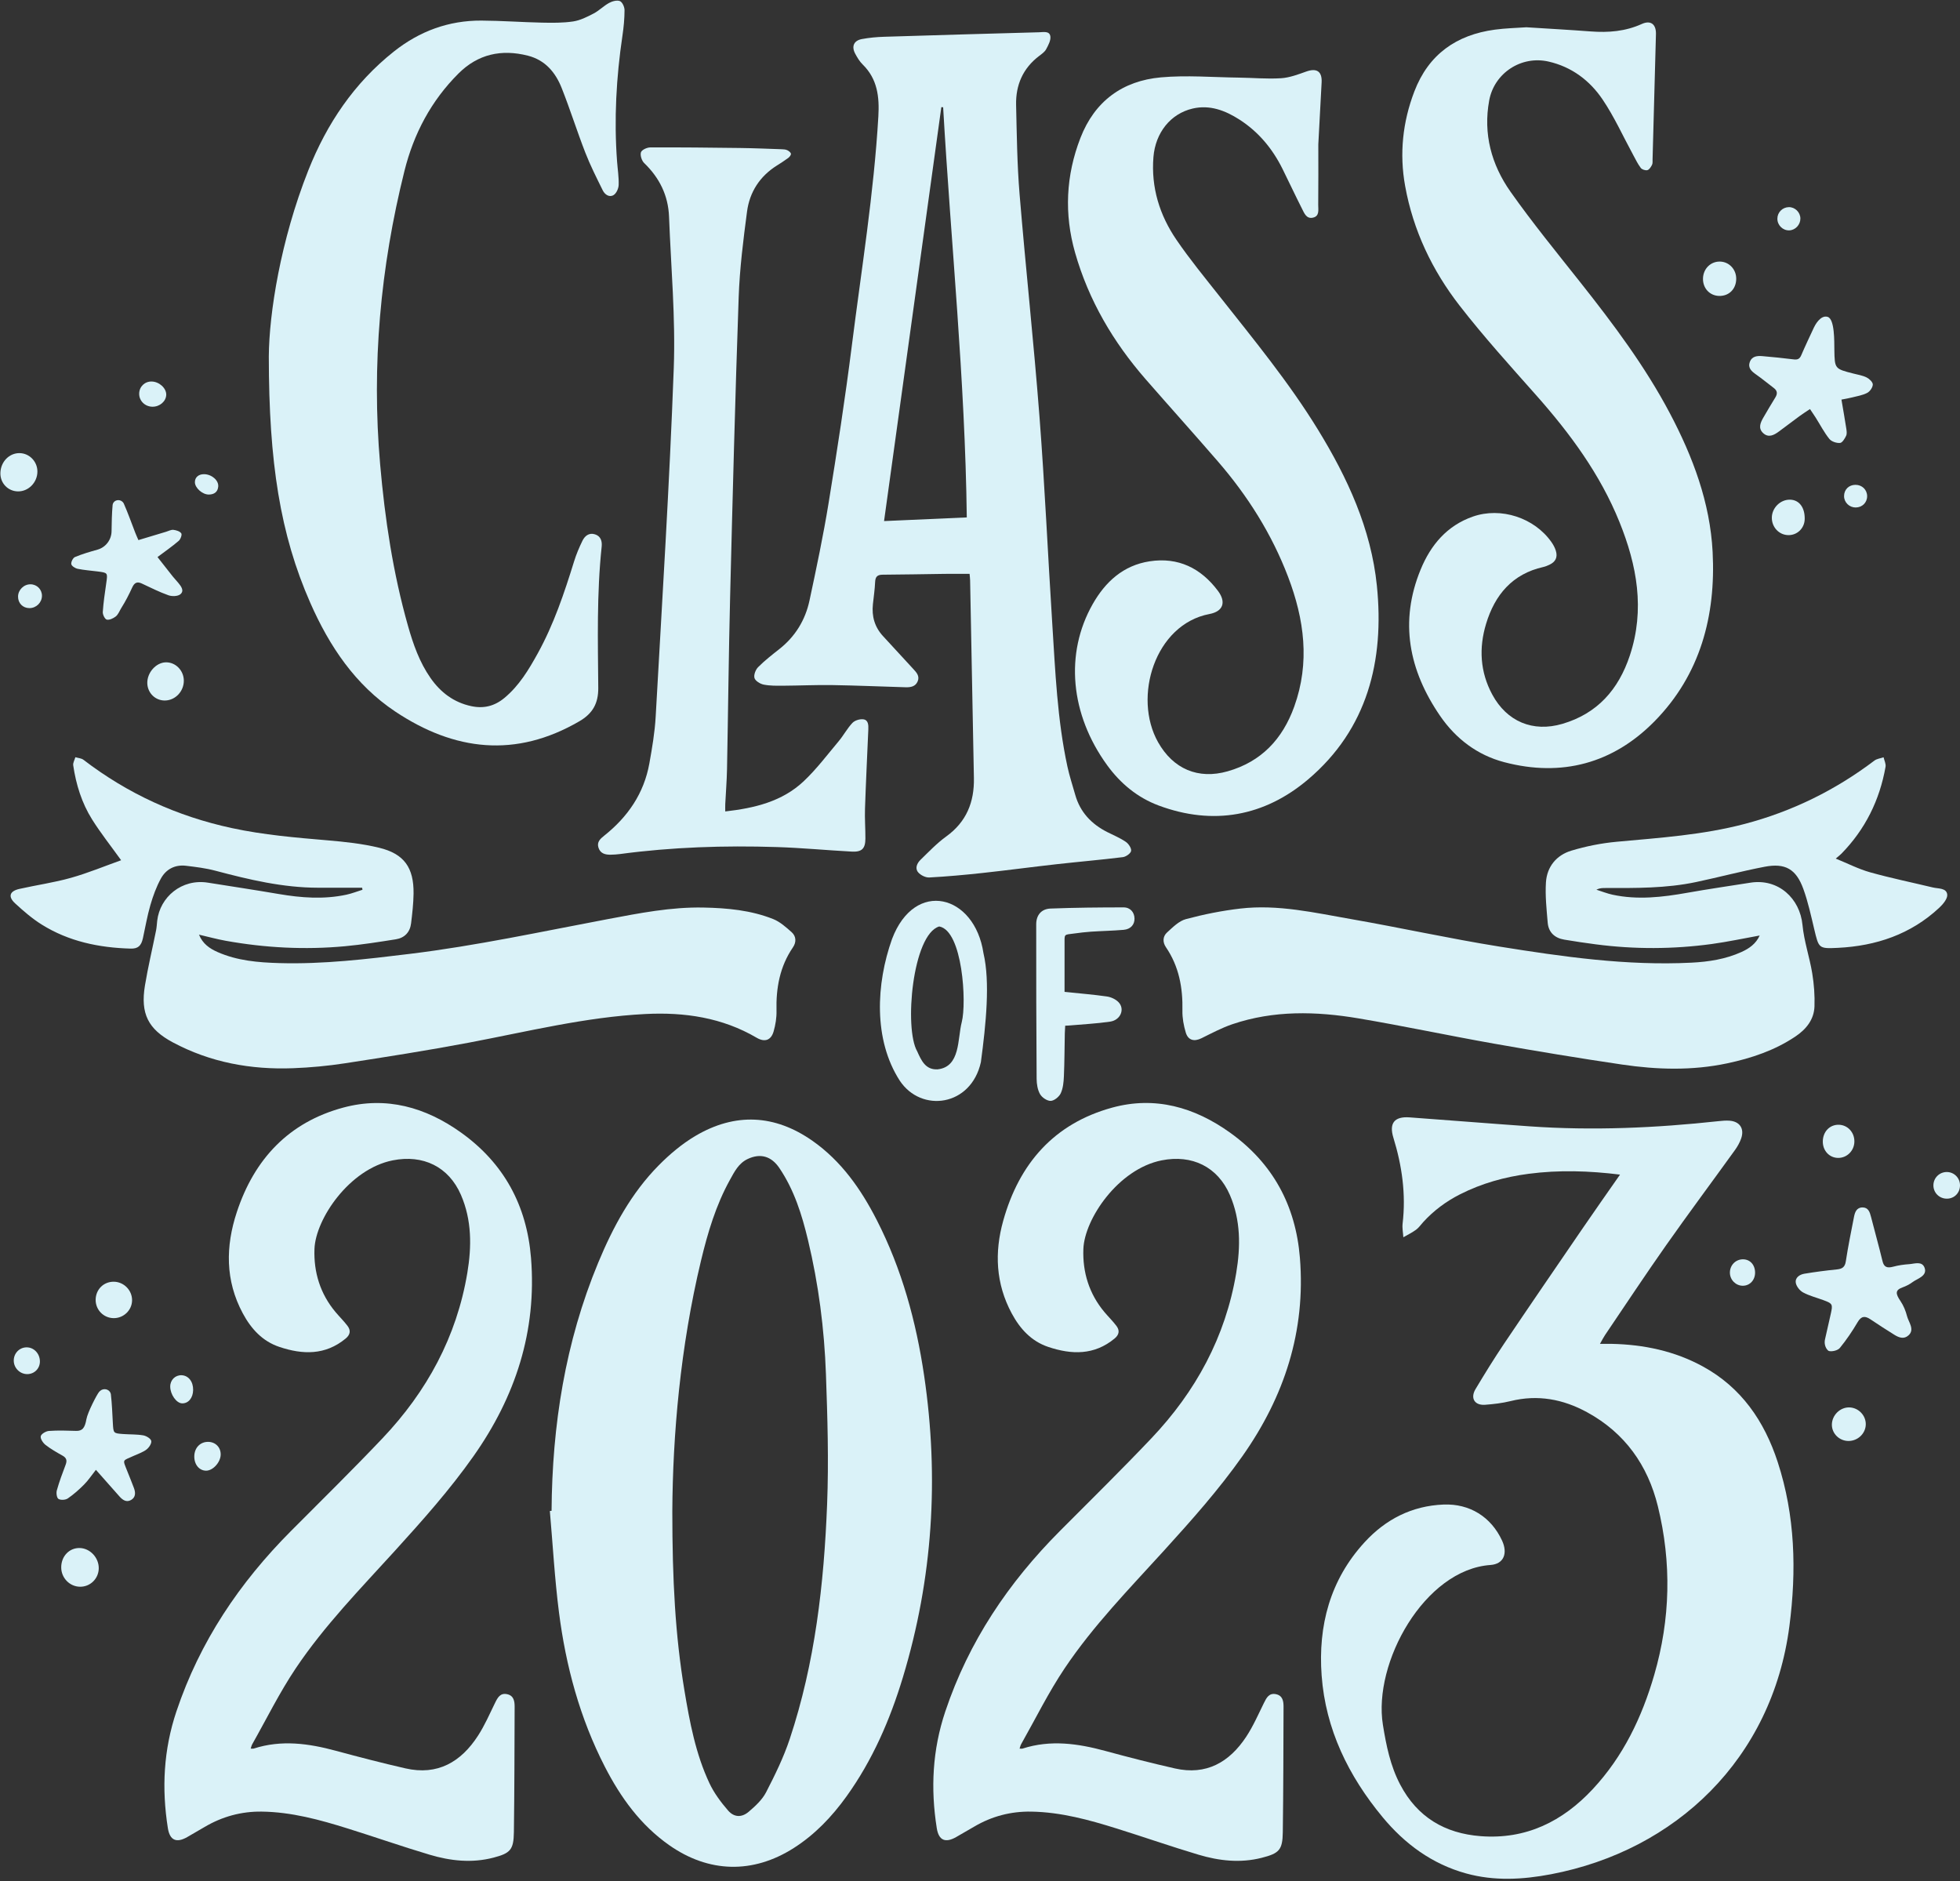
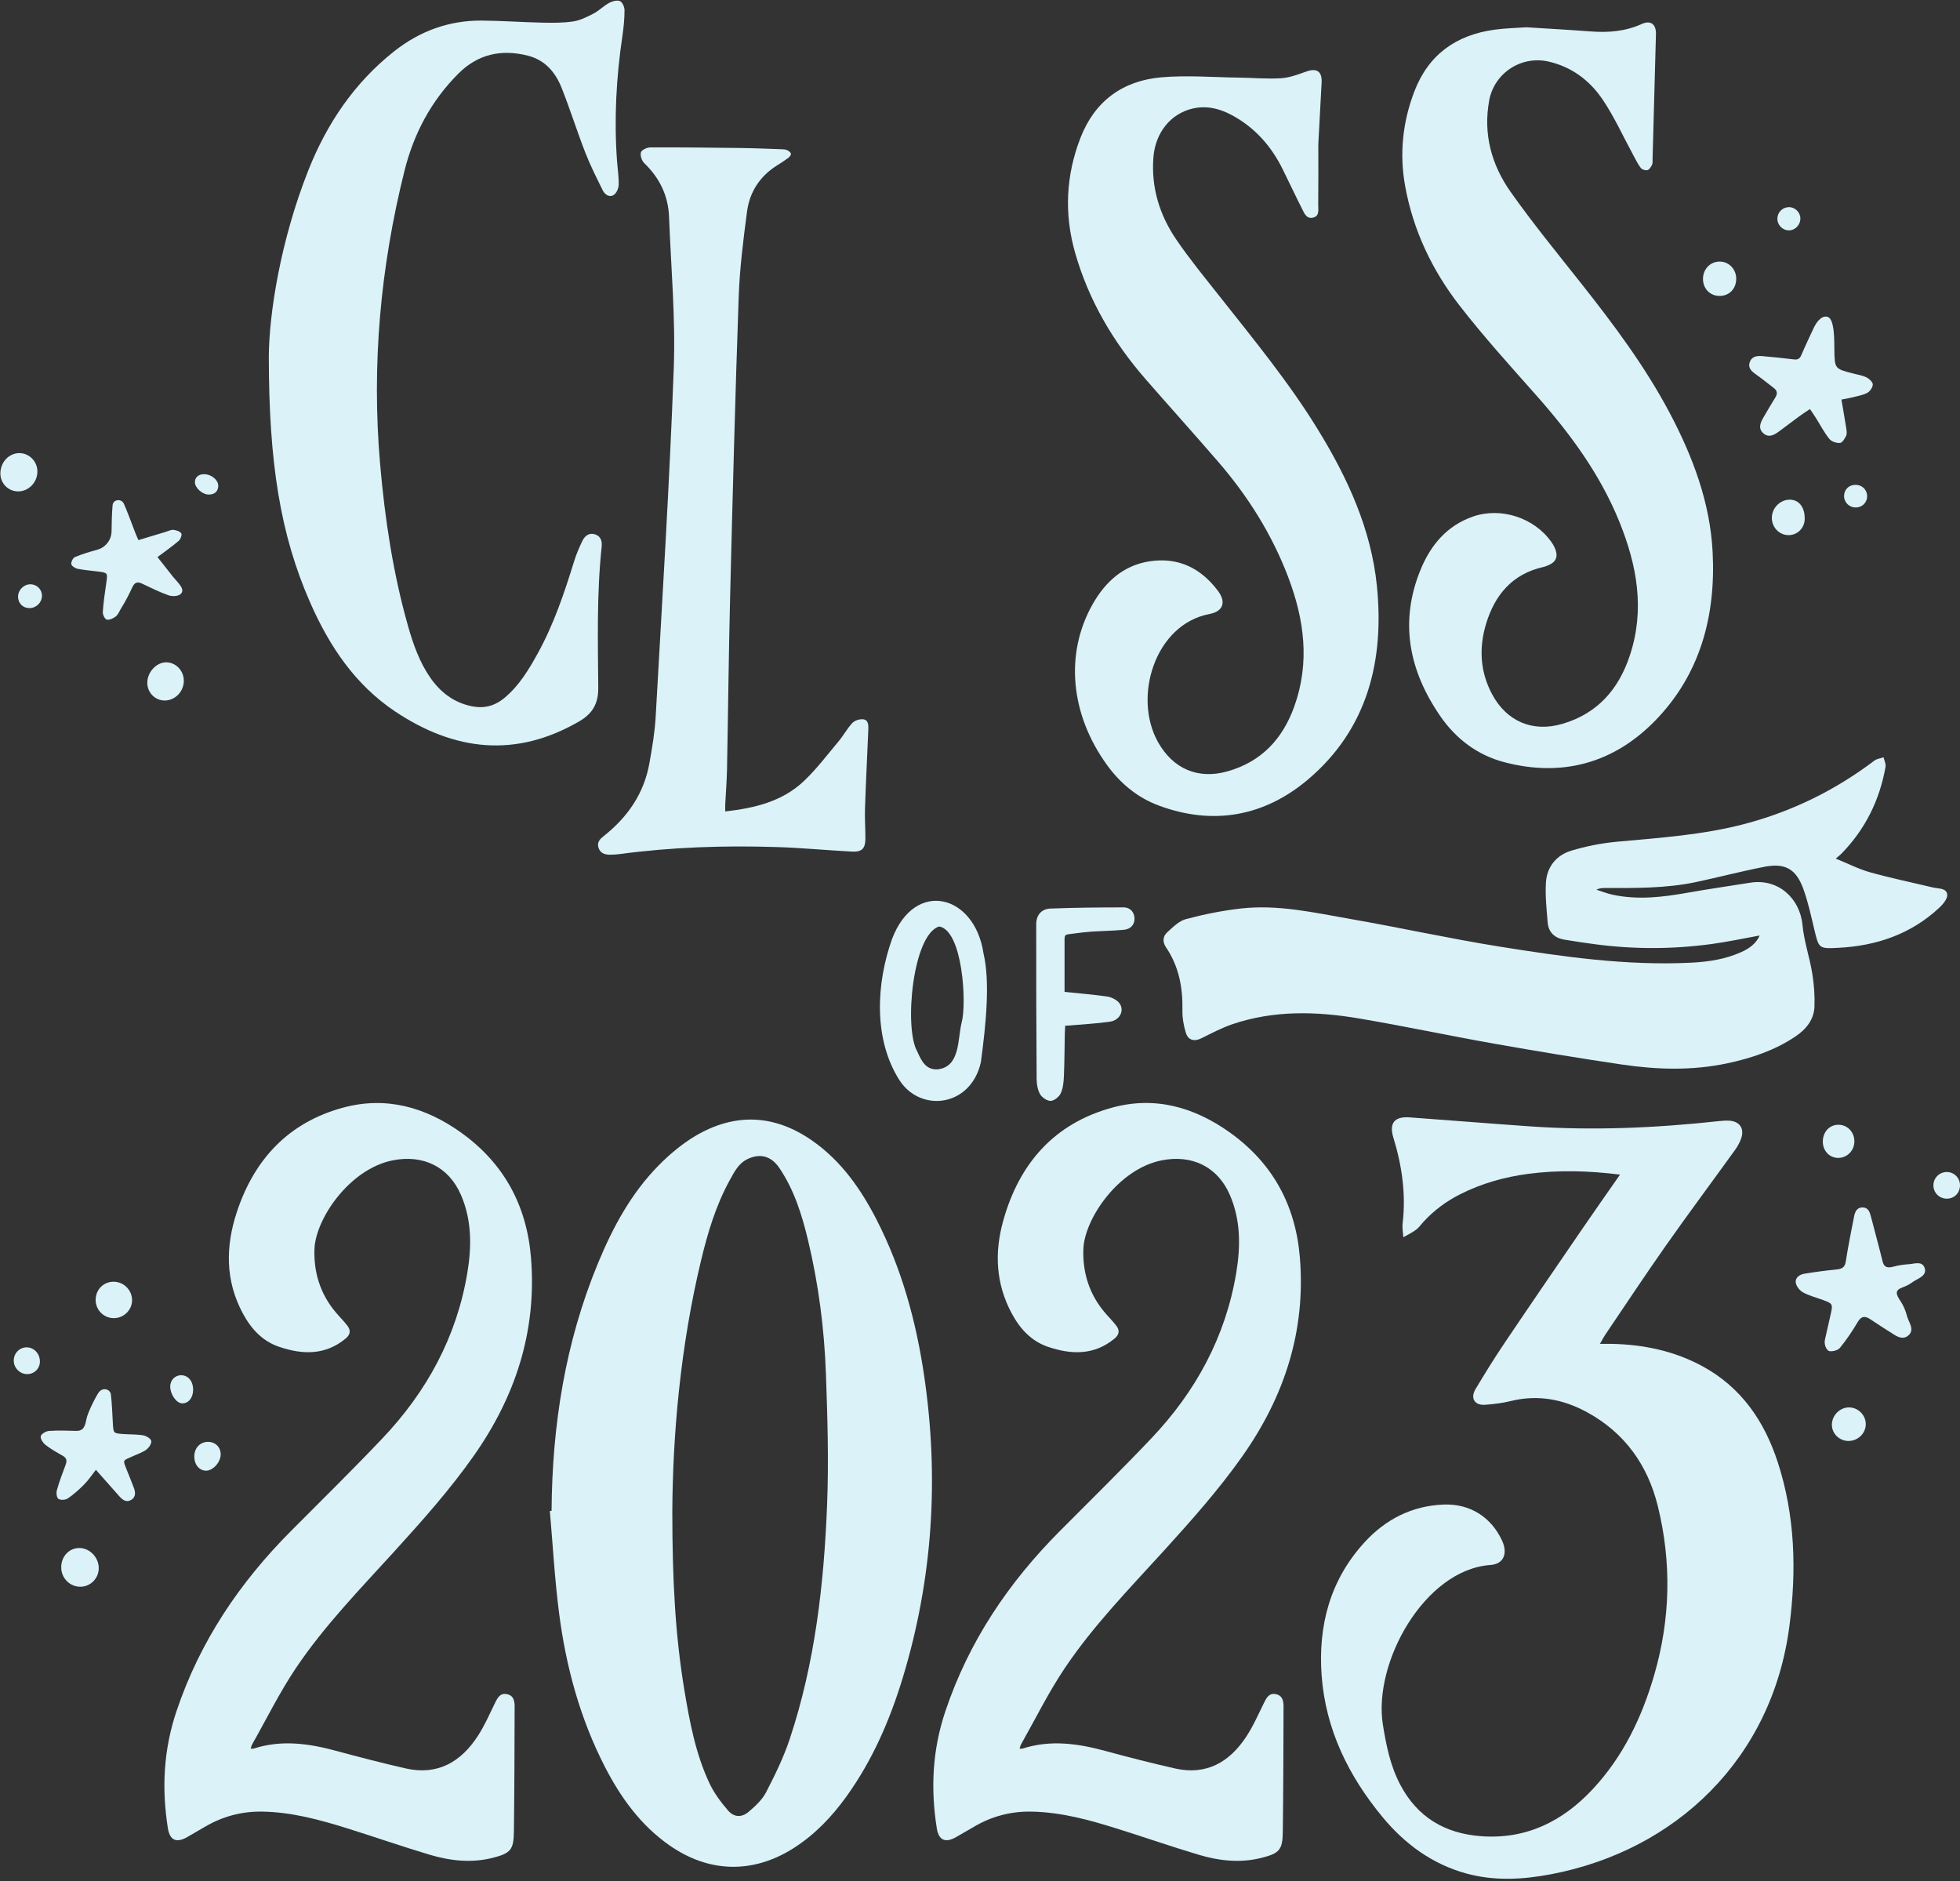
<svg xmlns="http://www.w3.org/2000/svg" fill="#daf2f8" height="491.5" preserveAspectRatio="xMidYMid meet" version="1" viewBox="-0.1 10.5 512.1 491.5" width="512.1" zoomAndPan="magnify">
  <rect x="-0.1" y="10.5" width="512.1" height="491.5" fill="#333333" stroke="none" />
  <g>
    <g>
      <g id="change1_5">
        <path d="M144.011,405.202c0.152-22.333,3.571-44.061,12.174-64.801c3.879-9.351,8.659-18.215,15.841-25.475 c2.87-2.901,6.101-5.624,9.604-7.689c10.358-6.105,20.708-5.601,30.559,1.31c7.529,5.282,12.659,12.615,16.792,20.697 c6.554,12.817,10.287,26.506,12.377,40.676c3.932,26.661,2.264,52.953-5.555,78.779c-3.353,11.076-7.919,21.621-14.713,31.084 c-3.814,5.312-8.264,9.991-13.823,13.529c-10.649,6.778-22.191,6.501-32.538-0.773c-7.493-5.267-12.67-12.451-16.79-20.465 c-6.532-12.708-10.205-26.317-12.001-40.407c-1.118-8.766-1.606-17.611-2.377-26.421 C143.711,405.231,143.861,405.217,144.011,405.202z M175.56,405.369c0,17.894,0.772,32.353,3.153,46.685 c1.381,8.316,2.935,16.628,6.551,24.319c1.213,2.58,2.998,4.968,4.877,7.135c1.558,1.798,3.554,1.863,5.373,0.317 c1.727-1.468,3.53-3.129,4.546-5.095c2.326-4.502,4.582-9.113,6.178-13.909c6.618-19.891,8.953-40.54,9.767-61.344 c0.443-11.305,0.098-22.658-0.306-33.975c-0.422-11.817-1.931-23.541-4.697-35.063c-1.588-6.616-3.604-13.084-7.482-18.807 c-2.098-3.097-4.96-3.909-8.272-2.344c-2.376,1.123-3.46,3.335-4.622,5.428c-3.677,6.628-5.82,13.836-7.574,21.149 C177.621,362.504,175.668,385.531,175.56,405.369z" />
        <path d="M423.172,317.367c-8.071-0.999-15.974-1.25-23.903-0.208c-6.243,0.821-12.217,2.485-17.85,5.333 c-3.666,1.854-6.912,4.251-9.678,7.293c-0.612,0.673-1.142,1.46-1.862,1.986c-1.033,0.755-2.205,1.319-3.318,1.964 c-0.074-1.193-0.33-2.407-0.192-3.575c0.901-7.667-0.154-15.108-2.409-22.428c-1.166-3.785,0.241-5.606,4.225-5.318 c10.464,0.757,20.921,1.61,31.386,2.344c16.51,1.159,32.973,0.421,49.405-1.363c0.902-0.098,1.82-0.174,2.722-0.12 c2.733,0.165,4.033,2.055,3.126,4.651c-0.374,1.071-0.96,2.107-1.626,3.032c-5.99,8.311-12.114,16.528-18.01,24.905 c-5.442,7.732-10.654,15.626-15.957,23.456c-0.4,0.591-0.714,1.241-1.294,2.261c1.22,0,2.142-0.017,3.064,0.003 c8.367,0.182,16.391,1.851,23.78,5.885c10.088,5.506,16.102,14.306,19.59,24.992c4.574,14.012,4.932,28.383,3.059,42.836 c-4.498,34.711-29.694,58.653-62.29,64.851c-7.401,1.407-14.822,1.818-22.178-0.212c-8.905-2.457-16.031-7.712-21.832-14.716 c-8.9-10.748-14.886-22.919-15.919-36.991c-0.955-13.009,2.196-24.984,11.23-34.825c5.494-5.985,12.36-9.515,20.624-9.841 c6.839-0.27,12.42,3.223,15.287,9.417c1.518,3.28,0.504,6.125-3.033,6.373c-17.231,1.212-30.719,25.543-28.1,41.76 c0.876,5.426,1.939,10.71,4.526,15.628c4.474,8.505,11.657,12.744,21.037,13.459c11.831,0.901,21.393-3.841,29.281-12.306 c7.943-8.524,12.832-18.751,16.05-29.834c4.236-14.59,4.557-29.325,0.946-44.043c-2.629-10.716-8.617-19.168-18.466-24.552 c-6.289-3.438-12.918-4.687-20.016-2.93c-2.165,0.536-4.418,0.793-6.648,0.964c-2.744,0.21-3.936-1.719-2.504-4.11 c2.396-4.003,4.846-7.98,7.452-11.848c6.773-10.057,13.629-20.059,20.48-30.064C416.536,326.83,419.784,322.231,423.172,317.367z" />
        <path d="M266.29,467.322c0.342,0,0.587,0.058,0.793-0.008c7.298-2.355,14.473-1.325,21.664,0.632 c6.016,1.637,12.061,3.184,18.14,4.562c8.18,1.854,14.207-1.619,18.6-8.257c1.827-2.76,3.166-5.849,4.638-8.833 c0.684-1.385,1.352-2.708,3.187-2.307c1.726,0.377,1.952,1.835,1.946,3.281c-0.04,10.917-0.045,21.834-0.194,32.749 c-0.064,4.659-0.929,5.547-5.519,6.714c-5.582,1.42-11.115,0.795-16.509-0.815c-7.138-2.13-14.178-4.587-21.289-6.814 c-7.297-2.286-14.663-4.31-22.388-4.441c-5.333-0.091-10.32,1.207-14.926,3.925c-1.566,0.924-3.144,1.83-4.724,2.73 c-2.813,1.603-4.545,0.87-5.052-2.333c-1.636-10.327-1.15-20.41,2.228-30.49c6.115-18.248,16.485-33.64,29.948-47.152 c8.004-8.033,16.094-15.987,23.899-24.21c11.579-12.2,19.363-26.474,22.162-43.189c1.151-6.877,1.194-13.798-1.659-20.385 c-3.203-7.394-9.908-10.603-17.808-9.041c-11.355,2.245-20.172,15.317-20.468,23.147c-0.23,6.077,1.505,11.741,5.52,16.515 c1.013,1.205,2.147,2.313,3.099,3.562c0.899,1.18,0.775,2.301-0.459,3.323c-5.328,4.414-11.252,4.239-17.345,2.193 c-4.433-1.489-7.384-4.745-9.544-8.77c-4.154-7.743-4.536-15.879-2.216-24.184c4.173-14.938,13.277-25.396,28.47-29.559 c11.203-3.07,21.508-0.109,30.786,6.528c11.193,8.008,17.155,19.038,18.262,32.698c1.552,19.156-4.053,36.262-15.005,51.809 c-6.196,8.796-13.335,16.804-20.557,24.75c-9.011,9.914-18.414,19.539-25.901,30.694c-4.24,6.317-7.623,13.21-11.382,19.849 C266.518,466.5,266.45,466.861,266.29,467.322z" />
        <path d="M65.401,467.32c0.345,0,0.591,0.058,0.797-0.008c7.235-2.336,14.356-1.343,21.488,0.588 c6.018,1.629,12.059,3.194,18.135,4.585c8.414,1.928,14.535-1.671,18.979-8.546c1.733-2.68,3.026-5.652,4.433-8.533 c0.68-1.392,1.362-2.703,3.194-2.294c1.723,0.385,1.94,1.846,1.935,3.291c-0.041,10.917-0.046,21.834-0.195,32.749 c-0.063,4.609-0.927,5.508-5.354,6.662c-5.64,1.471-11.231,0.848-16.686-0.778c-7.139-2.128-14.178-4.59-21.288-6.815 c-7.356-2.302-14.779-4.344-22.57-4.439c-5.338-0.065-10.307,1.298-14.905,4.014c-1.514,0.894-3.034,1.777-4.561,2.648 c-2.806,1.599-4.539,0.855-5.045-2.351c-1.631-10.328-1.142-20.41,2.236-30.49c6.115-18.248,16.49-33.638,29.953-47.15 c8.004-8.033,16.095-15.986,23.899-24.21c11.578-12.202,19.359-26.477,22.155-43.192c1.15-6.877,1.191-13.798-1.666-20.385 c-3.205-7.389-9.91-10.592-17.815-9.026c-11.348,2.248-20.168,15.324-20.457,23.156c-0.224,6.076,1.509,11.741,5.529,16.512 c1.014,1.204,2.147,2.313,3.098,3.564c0.9,1.184,0.756,2.303-0.475,3.321c-5.332,4.41-11.256,4.23-17.347,2.18 c-4.432-1.491-7.379-4.751-9.539-8.775c-4.601-8.573-4.508-17.486-1.549-26.451c4.566-13.831,13.561-23.457,27.819-27.292 c11.218-3.018,21.511-0.094,30.787,6.547c11.191,8.011,17.148,19.043,18.253,32.703c1.55,19.157-4.06,36.261-15.013,51.807 c-6.197,8.795-13.336,16.803-20.558,24.749c-9.011,9.914-18.414,19.539-25.899,30.695c-4.239,6.318-7.622,13.21-11.38,19.85 C65.618,466.509,65.555,466.868,65.401,467.32z" />
      </g>
      <g>
        <g id="change1_4">
-           <path d="M253.228,160.42c-2.294,0-4.401-0.022-6.508,0.004c-5.397,0.068-10.793,0.189-16.189,0.215 c-1.39,0.007-1.919,0.514-1.981,1.9c-0.087,1.934-0.367,3.859-0.578,5.786c-0.349,3.188,0.458,6.001,2.659,8.381 c2.633,2.848,5.254,5.708,7.883,8.56c0.837,0.908,1.716,1.839,1.165,3.203c-0.574,1.421-1.87,1.616-3.19,1.577 c-6.363-0.184-12.723-0.467-19.087-0.567c-4.301-0.068-8.605,0.139-12.908,0.163c-1.693,0.01-3.424,0.041-5.066-0.29 c-0.918-0.185-2.167-0.946-2.4-1.711c-0.243-0.802,0.285-2.184,0.945-2.847c1.704-1.712,3.628-3.214,5.532-4.714 c4.182-3.292,6.807-7.599,7.901-12.721c1.809-8.465,3.605-16.944,4.992-25.484c2.215-13.633,4.325-27.292,6.052-40.994 c2.516-19.958,5.766-39.833,6.94-59.951c0.298-5.1-0.217-9.787-4.096-13.585c-0.806-0.79-1.421-1.822-1.958-2.831 c-1.012-1.9-0.353-3.419,1.749-3.811c1.898-0.354,3.846-0.535,5.778-0.596c13.514-0.426,27.029-0.808,40.545-1.179 c1.103-0.03,2.699-0.401,2.921,1.049c0.162,1.059-0.537,2.341-1.101,3.389c-0.381,0.707-1.153,1.238-1.825,1.749 c-4.248,3.227-6.143,7.608-6.021,12.815c0.182,7.755,0.266,15.53,0.904,23.253c1.602,19.388,3.71,38.735,5.202,58.13 c1.385,18.006,2.189,36.056,3.34,54.081c0.799,12.514,1.305,25.068,3.965,37.383c0.536,2.481,1.344,4.904,2.033,7.352 c1.282,4.555,4.246,7.665,8.394,9.758c1.623,0.819,3.327,1.524,4.818,2.539c0.72,0.491,1.51,1.658,1.391,2.374 c-0.11,0.664-1.34,1.525-2.16,1.626c-5.767,0.711-11.561,1.204-17.336,1.851c-6.439,0.721-12.862,1.585-19.304,2.284 c-4.634,0.503-9.282,0.929-13.935,1.178c-0.963,0.051-2.258-0.593-2.899-1.344c-0.901-1.056-0.292-2.393,0.613-3.271 c2.173-2.108,4.283-4.341,6.724-6.101c5.277-3.804,7.344-8.973,7.226-15.246c-0.324-17.216-0.656-34.431-0.991-51.647 C253.357,161.593,253.281,161.052,253.228,160.42z M246.319,38.526c-0.157-0.013-0.314-0.026-0.471-0.038 c-4.981,35.996-9.962,71.992-14.965,108.143c7.331-0.324,14.477-0.64,21.615-0.956 C252.057,109.734,248.366,74.178,246.319,38.526z" />
          <path d="M398.704,17.625c5.815,0.37,11.323,0.671,16.822,1.087c4.605,0.349,9.058-0.007,13.336-1.949 c2.315-1.051,3.765,0.056,3.697,2.651c-0.286,10.907-0.584,21.813-0.883,32.72c-0.013,0.484,0.06,1.034-0.143,1.434 c-0.277,0.545-0.708,1.247-1.206,1.38c-0.509,0.136-1.417-0.156-1.734-0.576c-0.795-1.05-1.371-2.27-2.006-3.437 c-2.633-4.835-4.907-9.912-7.975-14.452c-3.353-4.962-8.078-8.524-14.118-9.901c-7.116-1.622-14.18,2.984-15.503,10.164 c-1.607,8.723,0.587,16.772,5.55,23.814c5.753,8.162,12.098,15.911,18.301,23.749c8.588,10.852,16.883,21.896,23.367,34.179 c6,11.365,10.491,23.298,11.16,36.21c0.864,16.672-3.215,32.092-15.194,44.256c-10.8,10.966-24.19,14.622-39.242,10.668 c-7.047-1.851-12.672-6.125-16.777-12.108c-8.128-11.846-10.695-24.578-5.07-38.242c2.628-6.385,6.857-11.444,13.633-13.812 c7.332-2.563,16.061,0.294,20.538,6.661c0.481,0.685,0.901,1.458,1.146,2.253c0.531,1.725-0.077,2.937-1.724,3.689 c-0.494,0.225-1.005,0.442-1.532,0.559c-8.095,1.81-12.67,7.272-14.962,14.828c-1.917,6.319-1.591,12.593,1.62,18.522 c3.814,7.044,10.603,9.895,18.308,7.634c9.145-2.684,14.665-8.96,17.616-17.835c4.004-12.043,1.877-23.581-2.712-34.923 c-5.05-12.48-12.9-23.116-21.767-33.113c-6.796-7.662-13.684-15.276-19.963-23.354c-7.181-9.237-12.172-19.699-14.265-31.319 c-1.515-8.409-0.648-16.677,2.416-24.676c3.708-9.68,10.972-14.792,21.047-16.143C393.299,17.865,396.157,17.808,398.704,17.625 z" />
          <path d="M344.343,48.206c0,5.276,0.034,10.553-0.025,15.828c-0.014,1.246,0.405,2.937-1.391,3.332 c-1.696,0.374-2.259-1.18-2.84-2.324c-1.758-3.457-3.389-6.978-5.117-10.451c-2.618-5.261-6.258-9.654-11.235-12.85 c-3.725-2.392-7.756-3.92-12.22-2.884c-5.812,1.349-9.738,6.354-10.25,12.662c-0.646,7.951,1.604,15.186,6.025,21.651 c3.481,5.091,7.416,9.878,11.245,14.726c8.943,11.323,18.117,22.474,25.689,34.808c7.75,12.624,13.912,25.962,15.421,40.824 c1.987,19.562-2.438,37.437-17.987,50.607c-11.346,9.611-24.747,12.129-39.037,6.801c-5.526-2.06-9.973-5.75-13.435-10.508 c-9.693-13.321-11.104-29.222-3.801-42.091c3.31-5.833,7.986-10.133,14.869-11.193c7.494-1.154,13.424,1.79,17.871,7.728 c2.192,2.928,1.371,5.36-2.221,6.039c-14.246,2.693-20.081,21.698-13.424,33.498c3.933,6.972,10.457,9.792,18.181,7.592 c8.796-2.505,14.334-8.414,17.389-16.898c4.157-11.543,2.628-22.806-1.609-33.921c-4.257-11.167-10.546-21.13-18.343-30.141 c-6.228-7.198-12.595-14.276-18.854-21.447c-8.484-9.721-14.906-20.637-18.453-33.085c-2.879-10.102-2.409-20.159,1.4-29.98 c3.722-9.597,10.998-14.917,21.027-15.817c6.717-0.603,13.542-0.021,20.318,0.064c3.69,0.046,7.394,0.393,11.064,0.162 c2.237-0.141,4.467-0.994,6.618-1.757c2.713-0.963,4.14-0.021,3.986,2.862C344.914,37.43,344.628,42.818,344.343,48.206z" />
          <path d="M70.134,103.636c0.075-11.26,3.07-30.33,10.309-48.6c4.839-12.211,11.98-22.837,22.376-31.081 c6.698-5.311,14.315-8.124,22.872-8.076c5.27,0.029,10.538,0.424,15.809,0.535c2.72,0.057,5.483,0.091,8.158-0.314 c1.852-0.281,3.658-1.195,5.352-2.079c1.436-0.749,2.614-1.985,4.04-2.761c0.819-0.446,2.055-0.783,2.819-0.471 c0.639,0.261,1.209,1.535,1.207,2.36c-0.005,2.229-0.219,4.475-0.547,6.684c-1.617,10.89-2.221,21.819-1.407,32.81 c0.152,2.055,0.484,4.113,0.422,6.16c-0.028,0.925-0.587,2.199-1.316,2.653c-1.129,0.702-2.303-0.127-2.843-1.222 c-1.602-3.248-3.246-6.493-4.558-9.862c-2.172-5.579-3.964-11.308-6.172-16.872c-1.62-4.083-4.304-7.307-8.853-8.46 c-6.886-1.745-13.019-0.414-18.103,4.656c-7.133,7.113-11.69,15.71-14.12,25.441c-6.293,25.207-8.619,50.737-6.358,76.668 c1.246,14.289,3.364,28.412,7.282,42.223c1.358,4.785,3,9.488,5.899,13.626c2.642,3.771,6.089,6.368,10.661,7.337 c3.237,0.687,6.069-0.021,8.643-2.165c3.82-3.181,6.304-7.309,8.661-11.57c4.223-7.633,6.971-15.838,9.538-24.124 c0.57-1.842,1.335-3.64,2.184-5.373c0.622-1.269,1.724-2.146,3.264-1.663c1.538,0.483,1.897,1.813,1.747,3.229 c-1.3,12.275-0.987,24.592-0.888,36.896c0.033,4.04-1.458,6.69-4.945,8.718c-16.624,9.669-32.644,7.756-48.09-2.54 c-10.473-6.982-17.214-17.065-22.212-28.423C73.11,150.124,70.147,131.327,70.134,103.636z" />
        </g>
        <g id="change1_7">
          <path d="M189.39,222.49c7.629-0.868,14.83-2.567,20.459-7.857c3.371-3.168,6.191-6.931,9.179-10.493 c1.281-1.527,2.228-3.347,3.591-4.784c0.62-0.653,1.926-1.054,2.839-0.936c1.321,0.171,1.362,1.499,1.313,2.632 c-0.295,6.902-0.636,13.802-0.869,20.705c-0.088,2.602,0.118,5.213,0.106,7.82c-0.013,2.617-0.91,3.543-3.549,3.403 c-6.534-0.346-13.057-0.979-19.594-1.186c-13.713-0.436-27.401,0.004-41.021,1.831c-0.779,0.105-1.57,0.148-2.357,0.164 c-1.418,0.029-2.71-0.273-3.215-1.813c-0.489-1.493,0.457-2.333,1.511-3.172c6.142-4.889,10.372-11.023,11.776-18.843 c0.727-4.051,1.425-8.142,1.654-12.242c1.695-30.328,3.609-60.65,4.723-91.001c0.484-13.173-0.723-26.411-1.233-39.616 c-0.214-5.529-2.492-10.143-6.486-13.992c-0.647-0.623-1.099-2.016-0.856-2.814c0.193-0.636,1.581-1.282,2.441-1.285 c7.82-0.032,15.641,0.051,23.462,0.153c3.636,0.047,7.271,0.202,10.905,0.327c0.479,0.016,1,0.049,1.418,0.248 c0.398,0.189,0.903,0.571,0.961,0.933c0.052,0.326-0.363,0.839-0.704,1.093c-0.969,0.721-1.996,1.368-3.018,2.015 c-4.432,2.805-7.071,6.917-7.744,11.991c-0.986,7.438-1.923,14.922-2.185,22.411c-0.913,26.058-1.582,52.125-2.233,78.191 c-0.376,15.033-0.521,30.072-0.812,45.108c-0.059,3.029-0.308,6.054-0.458,9.082C189.365,221.149,189.39,221.738,189.39,222.49z" />
        </g>
      </g>
      <g id="change1_2">
        <path d="M256.181,287.982c-2.553,11.574-15.558,13.32-21.19,4.85c-6.937-10.734-6.189-25.325-2.024-37.018 c5.954-15.721,21.584-11.643,23.886,3.695C258.631,267.053,257.517,278.057,256.181,287.982z M251.183,277.527 c1.309-5.03,0.24-23.892-5.888-24.989c-6.994,2.086-9.214,26.682-5.748,32.63c1.059,2.345,2.147,4.859,5.314,4.699 C250.879,289.227,250.045,281.902,251.183,277.527z" />
        <path d="M278.041,269.629c3.986,0.414,7.542,0.696,11.066,1.202c1.064,0.153,2.264,0.705,3.009,1.461 c1.764,1.792,0.583,4.71-2.17,5.112c-3.583,0.523-7.217,0.695-10.829,1.017c-0.236,0.021-0.473,0.024-0.908,0.045 c-0.035,0.671-0.086,1.312-0.099,1.955c-0.075,3.757-0.078,7.517-0.24,11.27c-0.065,1.497-0.208,3.102-0.82,4.424 c-0.425,0.918-1.691,1.953-2.62,1.991c-0.936,0.038-2.287-0.88-2.791-1.761c-0.654-1.142-0.884-2.659-0.893-4.017 c-0.091-13.451-0.121-26.902-0.109-40.353c0.002-2.41,1.341-4.023,3.75-4.116c6.354-0.246,12.718-0.299,19.078-0.305 c1.769-0.002,2.831,1.297,2.855,2.922c0.023,1.586-1.005,2.783-2.842,2.943c-2.835,0.246-5.687,0.294-8.528,0.48 c-1.449,0.095-2.894,0.28-4.334,0.471c-2.878,0.381-2.568-0.017-2.573,3.117C278.036,261.595,278.041,265.702,278.041,269.629z" />
      </g>
    </g>
    <g>
      <g id="change1_3">
        <path d="M459.662,254.902c-4.225,0.759-8.359,1.652-12.538,2.222c-10.077,1.373-20.178,1.4-30.27,0.086 c-2.76-0.359-5.514-0.768-8.258-1.231c-2.495-0.421-4.11-1.898-4.323-4.454c-0.291-3.492-0.68-7.022-0.458-10.499 c0.263-4.113,2.754-7.122,6.641-8.295c3.85-1.162,7.881-1.957,11.887-2.326c11.214-1.034,22.437-1.766,33.408-4.657 c12.423-3.274,23.67-8.816,33.891-16.547c0.645-0.488,1.589-0.58,2.393-0.856c0.184,0.833,0.648,1.715,0.51,2.491 c-1.538,8.7-5.297,16.301-11.489,22.652c-0.376,0.386-0.815,0.712-1.521,1.321c3.188,1.296,6,2.75,8.984,3.584 c5.41,1.512,10.924,2.647,16.391,3.958c1.422,0.341,3.545,0.091,3.754,1.842c0.128,1.072-1.117,2.556-2.102,3.473 c-7.436,6.93-16.479,9.964-26.461,10.46c-5.042,0.25-4.995,0.129-6.188-4.876c-0.842-3.531-1.61-7.11-2.843-10.51 c-1.889-5.209-4.733-6.834-10.143-5.794c-5.999,1.152-11.915,2.727-17.894,3.992c-7.823,1.656-15.777,1.568-23.719,1.558 c-0.727-0.001-1.453,0-2.322,0.436c1.413,0.445,2.802,1.005,4.244,1.315c6.532,1.404,13.01,0.647,19.494-0.505 c5.485-0.975,11.001-1.769,16.504-2.641c7.318-1.159,12.956,4.135,13.611,11.05c0.402,4.245,1.846,8.381,2.543,12.613 c0.469,2.851,0.691,5.791,0.589,8.676c-0.123,3.455-2.193,5.975-4.977,7.844c-5.417,3.639-11.488,5.667-17.816,7.012 c-9.137,1.942-18.333,1.671-27.481,0.321c-11.202-1.653-22.377-3.503-33.528-5.476c-11.81-2.089-23.546-4.605-35.371-6.594 c-11.03-1.855-22.102-2.132-32.898,1.525c-2.79,0.945-5.43,2.359-8.085,3.668c-1.902,0.938-3.491,0.57-4.109-1.483 c-0.55-1.828-0.916-3.802-0.876-5.701c0.127-5.969-0.881-11.575-4.313-16.6c-0.894-1.309-0.841-2.811,0.29-3.84 c1.493-1.358,3.1-3.003,4.934-3.494c4.652-1.245,9.424-2.201,14.208-2.757c9.836-1.145,19.433,1.094,29.024,2.765 c12.885,2.245,25.671,5.082,38.582,7.149c16.631,2.661,33.325,5.074,50.264,4.22c4.494-0.227,8.922-0.906,13.075-2.787 C456.926,258.296,458.685,257.065,459.662,254.902z" />
-         <path d="M51.893,254.68c0.967,2.388,2.776,3.628,4.86,4.547c5.152,2.271,10.625,2.725,16.165,2.883 c11.434,0.326,22.734-1.031,34.05-2.41c17.399-2.121,34.506-5.834,51.704-9.075c8.265-1.557,16.567-3.199,25.041-3.028 c6.192,0.125,12.378,0.691,18.193,3.004c1.779,0.707,3.34,2.108,4.808,3.409c1.224,1.085,1.291,2.625,0.361,3.985 c-3.438,5.028-4.444,10.635-4.294,16.603c0.045,1.785-0.259,3.64-0.754,5.363c-0.673,2.343-2.34,2.879-4.422,1.657 c-9.009-5.29-18.885-6.724-29.086-6.206c-15.676,0.796-30.882,4.608-46.233,7.505c-10.708,2.021-21.482,3.712-32.254,5.368 c-4.48,0.689-9.026,1.114-13.556,1.287c-11.025,0.42-21.611-1.504-31.429-6.756c-6.453-3.452-8.485-7.509-7.278-14.842 c0.795-4.828,1.944-9.598,2.908-14.4c0.166-0.828,0.202-1.683,0.298-2.525c0.705-6.173,6.39-11.043,13.246-9.954 c6.161,0.978,12.33,1.913,18.479,2.962c5.899,1.006,11.792,1.449,17.698,0.186c1.431-0.306,2.81-0.855,4.213-1.292 c-0.032-0.177-0.065-0.355-0.097-0.532c-3.844,0-7.689,0.004-11.533-0.001c-9.179-0.01-18.004-2.109-26.804-4.443 c-2.501-0.663-5.107-0.985-7.685-1.291c-2.875-0.342-5.213,0.889-6.562,3.353c-1.177,2.151-2.04,4.518-2.728,6.881 c-0.827,2.843-1.327,5.782-1.96,8.682c-0.439,2.01-1.285,2.78-3.238,2.724c-8.241-0.233-16.144-1.865-23.216-6.288 c-2.495-1.561-4.767-3.533-6.941-5.535c-1.912-1.76-1.449-3.193,1.12-3.772c4.484-1.011,9.066-1.651,13.48-2.897 c4.513-1.274,8.874-3.089,13.1-4.596c-2.662-3.707-5.323-7.054-7.584-10.652c-2.701-4.298-4.192-9.12-4.933-14.139 c-0.098-0.665,0.362-1.412,0.563-2.121c0.71,0.215,1.558,0.25,2.109,0.673c11.586,8.877,24.498,14.771,38.784,17.845 c8.27,1.78,16.629,2.485,25.018,3.199c4.511,0.384,9.068,0.869,13.453,1.932c6.555,1.589,9.082,5.209,8.995,11.994 c-0.033,2.594-0.336,5.192-0.649,7.772c-0.281,2.31-1.708,3.793-3.976,4.153c-4.422,0.702-8.855,1.4-13.311,1.813 c-10.434,0.968-20.825,0.43-31.137-1.425C56.577,255.864,54.312,255.239,51.893,254.68z" />
      </g>
      <g>
        <g id="change1_1">
          <path d="M477.208,362.961c-0.523-0.744-0.676-1.689-0.474-2.576c0.551-2.426,1.036-4.548,1.511-6.672 c0.557-2.491,0.46-2.666-1.967-3.562c-1.761-0.65-3.618-1.113-5.256-1.99c-0.866-0.463-1.755-1.561-1.919-2.498 c-0.241-1.372,0.98-2.196,2.244-2.405c2.802-0.465,5.625-0.834,8.452-1.118c1.398-0.141,2.132-0.569,2.368-2.115 c0.594-3.886,1.381-7.743,2.135-11.603c0.239-1.223,0.674-2.47,2.202-2.481c1.518-0.011,1.921,1.185,2.24,2.431 c0.99,3.871,2.073,7.718,3.011,11.601c0.369,1.526,1.146,1.9,2.831,1.443c1.362-0.369,2.761-0.558,4.169-0.656 c1.36-0.095,3.315-0.87,3.986,0.926c0.812,2.171-1.939,2.87-3.065,3.72c-0.826,0.623-1.754,1.088-2.726,1.442 c-1.94,0.706-1.776,1.671-0.511,3.539c0.82,1.212,1.369,2.579,1.736,3.996c0.392,1.511,2.054,3.451,0.385,4.969 c-1.219,1.109-2.523,0.591-3.691-0.126c-2.115-1.3-4.189-2.669-6.255-4.045c-1.398-0.931-2.385-0.925-3.353,0.724 c-1.378,2.345-2.917,4.621-4.631,6.727c-0.531,0.652-1.928,1.011-2.796,0.838C477.596,363.422,477.391,363.221,477.208,362.961z" />
          <path d="M481.027,114.894c0.458,2.712,0.883,5.093,1.25,7.483c0.099,0.648,0.227,1.418-0.026,1.962 c-0.35,0.752-1.013,1.846-1.604,1.887c-0.923,0.064-2.23-0.368-2.786-1.061c-1.355-1.69-2.366-3.654-3.529-5.5 c-0.447-0.71-0.93-1.398-1.53-2.297c-0.977,0.657-1.875,1.219-2.728,1.844c-1.809,1.324-3.588,2.691-5.393,4.022 c-1.282,0.945-2.711,1.708-4.104,0.42c-1.397-1.291-0.709-2.776,0.09-4.139c1.012-1.725,2.01-3.458,3.07-5.153 c0.62-0.992,0.563-1.781-0.391-2.502c-1.544-1.166-3.035-2.407-4.617-3.518c-1.169-0.821-2.201-1.688-1.65-3.252 c0.548-1.558,1.959-1.667,3.335-1.546c2.715,0.239,5.43,0.503,8.133,0.847c1.002,0.128,1.556-0.105,1.969-1.071 c1.049-2.45,2.199-4.857,3.323-7.274c0.255-0.548,1.693-3.327,3.573-2.766c1.88,0.561,1.727,6.46,1.761,8.581 c0.082,4.988,0.087,4.983,4.96,6.228c1.172,0.299,2.41,0.49,3.474,1.019c0.707,0.352,1.622,1.227,1.608,1.848 c-0.017,0.762-0.746,1.813-1.457,2.184c-1.206,0.631-2.633,0.852-3.979,1.197C482.91,114.56,482.021,114.696,481.027,114.894z" />
          <path d="M24.959,394.494c-1.179,1.491-2.018,2.769-3.074,3.831c-1.318,1.326-2.736,2.591-4.275,3.643 c-0.601,0.411-1.83,0.484-2.427,0.129c-0.449-0.267-0.631-1.543-0.437-2.23c0.639-2.269,1.457-4.492,2.3-6.697 c0.421-1.102,0.253-1.792-0.81-2.386c-1.532-0.857-3.077-1.734-4.451-2.812c-0.653-0.512-1.38-1.61-1.238-2.259 c0.133-0.607,1.345-1.321,2.127-1.379c2.352-0.172,4.726-0.092,7.089-0.018c1.624,0.051,2.307-0.714,2.716-3.055 c0.311-1.779,2.769-6.526,3.322-7.135c0.087-0.096,0.18-0.186,0.278-0.271c0.859-0.747,2.251-0.495,2.696,0.553 c0.047,0.11,0.079,0.223,0.093,0.337c0.297,2.524,0.376,5.074,0.522,7.615c0.147,2.57,0.137,2.591,2.66,2.777 c1.753,0.129,3.535,0.053,5.257,0.345c0.805,0.137,1.971,0.824,2.112,1.455c0.145,0.647-0.589,1.759-1.249,2.255 c-0.996,0.749-2.258,1.146-3.412,1.681c-2.923,1.355-2.873,0.736-1.58,4.02c0.577,1.465,1.19,2.916,1.732,4.393 c0.427,1.164,0.456,2.366-0.739,3.07c-1.209,0.712-2.205,0.041-3.026-0.879C29.264,399.364,27.394,397.243,24.959,394.494z" />
          <path d="M36.065,151.599c2.512-0.757,4.873-1.471,7.235-2.179c0.636-0.191,1.3-0.567,1.91-0.496 c0.739,0.085,1.706,0.378,2.054,0.917c0.242,0.375-0.192,1.549-0.673,1.961c-1.689,1.448-3.527,2.721-5.537,4.231 c1.381,1.76,2.667,3.414,3.973,5.053c0.452,0.568,0.965,1.088,1.428,1.649c0.753,0.912,1.667,2.084,0.583,3.003 c-0.667,0.566-2.194,0.608-3.121,0.28c-2.389-0.843-4.669-2-6.972-3.076c-1.215-0.567-1.922-0.233-2.503,1.038 c-0.835,1.826-1.746,3.614-2.82,5.31c-0.469,0.74-0.815,1.757-1.505,2.281c-0.643,0.489-1.634,0.964-2.323,0.803 c-0.495-0.116-1.084-1.31-1.039-1.984c0.168-2.531,0.546-5.05,0.908-7.564c0.388-2.693,0.419-2.692-2.268-3.034 c-1.739-0.221-3.498-0.343-5.21-0.693c-0.642-0.131-1.563-0.711-1.657-1.217c-0.105-0.563,0.435-1.637,0.959-1.856 c1.896-0.792,3.888-1.371,5.872-1.927c2.156-0.605,3.653-2.563,3.686-4.803c0.034-2.3,0.07-4.605,0.278-6.893 c0.01-0.106,0.036-0.21,0.076-0.313c0.381-0.985,1.68-1.232,2.466-0.527c0.162,0.145,0.293,0.303,0.373,0.484 c1.1,2.486,2.001,5.059,2.986,7.596C35.44,150.203,35.696,150.746,36.065,151.599z" />
        </g>
        <g id="change1_6">
          <path d="M25.702,420.21c-0.023,2.703-2.207,4.856-4.895,4.826c-2.711-0.031-4.92-2.314-4.912-5.075 c0.009-2.908,2.125-5.108,4.846-5.04C23.436,414.989,25.725,417.43,25.702,420.21z" />
          <path d="M4.599,138.876c-2.637-0.032-4.676-2.18-4.597-4.843c0.087-2.914,2.322-5.201,5.037-5.155 c2.578,0.044,4.669,2.241,4.634,4.868C9.636,136.573,7.326,138.908,4.599,138.876z" />
          <path d="M43.025,193.508c-2.541,0.047-4.598-1.973-4.641-4.557c-0.045-2.74,2.272-5.348,4.813-5.417 c2.535-0.069,4.686,2.078,4.731,4.722C47.975,191.07,45.746,193.458,43.025,193.508z" />
          <path d="M29.572,354.864c-2.617-0.037-4.696-2.161-4.682-4.783c0.014-2.681,2.053-4.735,4.696-4.731 c2.658,0.004,4.85,2.219,4.821,4.874C34.38,352.798,32.188,354.901,29.572,354.864z" />
          <path d="M471.427,146.088c-0.041,2.408-1.951,4.27-4.322,4.213c-2.393-0.058-4.278-2.064-4.269-4.543 c0.009-2.58,2.243-4.784,4.783-4.718C469.989,141.102,471.478,143.076,471.427,146.088z" />
          <path d="M453.531,83.402c-0.048,2.638-1.913,4.474-4.478,4.409c-2.445-0.062-4.244-1.993-4.205-4.516 c0.039-2.576,2.012-4.535,4.49-4.457C451.727,78.912,453.576,80.924,453.531,83.402z" />
          <path d="M482.832,386.954c-2.374-0.019-4.321-1.947-4.307-4.264c0.016-2.457,2.133-4.555,4.548-4.505 c2.403,0.049,4.38,2.112,4.309,4.495C487.311,385.05,485.264,386.973,482.832,386.954z" />
          <path d="M484.405,308.753c-0.036,2.387-1.952,4.288-4.284,4.25c-2.278-0.037-3.992-1.901-3.966-4.312 c0.028-2.53,1.79-4.378,4.143-4.347C482.637,304.376,484.441,306.313,484.405,308.753z" />
          <path d="M54.299,387.186c1.927,0.022,3.321,1.466,3.261,3.376c-0.063,2.019-2.072,4.187-3.848,4.154 c-1.8-0.034-3.098-1.657-3.046-3.811C50.718,388.709,52.229,387.162,54.299,387.186z" />
          <path d="M512,320.161c0.001,1.969-1.459,3.471-3.396,3.492c-2.004,0.022-3.589-1.559-3.552-3.543 c0.036-1.911,1.595-3.43,3.509-3.421C510.474,316.699,511.999,318.238,512,320.161z" />
          <path d="M6.83,362.495c1.914-0.025,3.477,1.607,3.497,3.651c0.019,1.873-1.444,3.344-3.321,3.341 c-1.88-0.003-3.458-1.55-3.51-3.442C3.443,364.099,4.926,362.52,6.83,362.495z" />
-           <path d="M43.334,113.632c-0.039,1.71-1.69,3.143-3.602,3.125c-1.962-0.019-3.509-1.555-3.468-3.444 c0.039-1.824,1.47-3.19,3.291-3.142C41.519,110.223,43.373,111.92,43.334,113.632z" />
-           <path d="M458.459,342.954c0.014,1.968-1.374,3.454-3.22,3.448c-1.821-0.006-3.334-1.529-3.359-3.382 c-0.026-1.953,1.471-3.511,3.387-3.523C457.129,339.484,458.444,340.909,458.459,342.954z" />
          <path d="M50.362,373.642c-0.033,2.08-1.253,3.543-2.904,3.483c-1.476-0.054-3.073-2.323-3.083-4.381 c-0.008-1.721,1.316-3.036,2.986-2.964C49.155,369.858,50.397,371.457,50.362,373.642z" />
          <path d="M7.586,169.37c-1.714-0.004-2.978-1.281-2.97-2.999c0.009-1.764,1.503-3.24,3.263-3.223 c1.681,0.016,2.995,1.345,2.982,3.014C10.848,167.924,9.366,169.374,7.586,169.37z" />
          <path d="M470.296,67.575c0.016,1.632-1.305,3.05-2.896,3.108c-1.693,0.062-3.12-1.335-3.115-3.05 c0.005-1.649,1.319-2.98,2.978-3.016C468.879,64.581,470.28,65.948,470.296,67.575z" />
          <path d="M487.738,140.099c0.019,1.681-1.282,2.977-2.992,2.981c-1.668,0.004-3.03-1.321-3.037-2.956 c-0.008-1.718,1.244-2.96,2.986-2.963C486.4,137.158,487.719,138.432,487.738,140.099z" />
          <path d="M53.2,134.38c1.969,0.01,3.841,1.583,3.721,3.199c-0.109,1.468-1.08,2.103-2.446,2.121 c-1.677,0.021-3.616-1.716-3.653-3.183C50.789,135.24,51.755,134.373,53.2,134.38z" />
        </g>
      </g>
    </g>
  </g>
</svg>